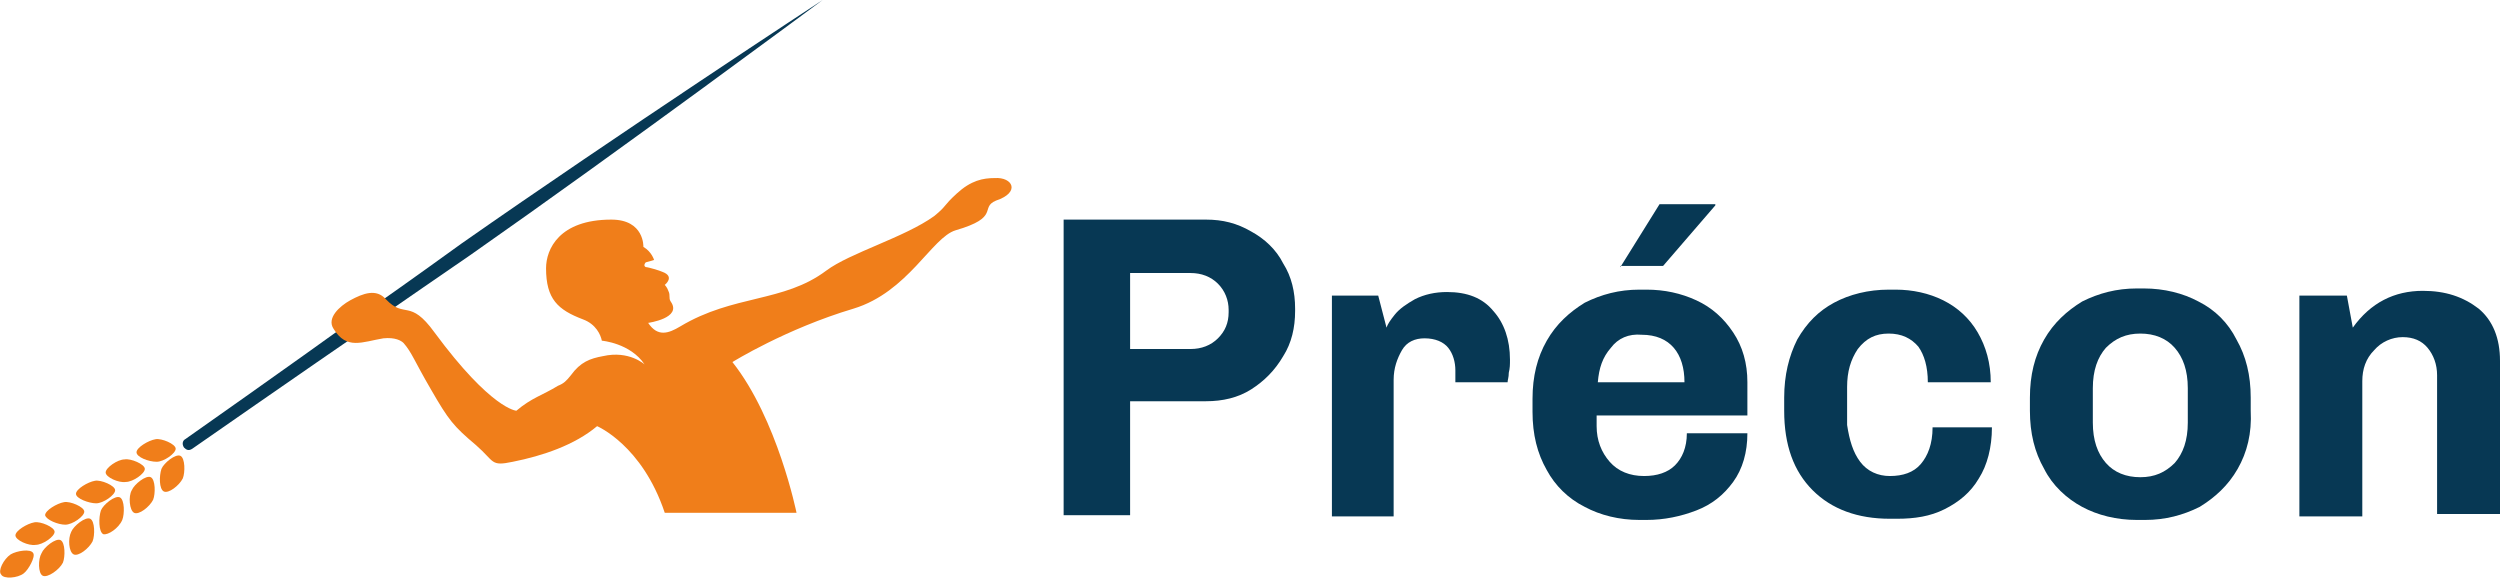
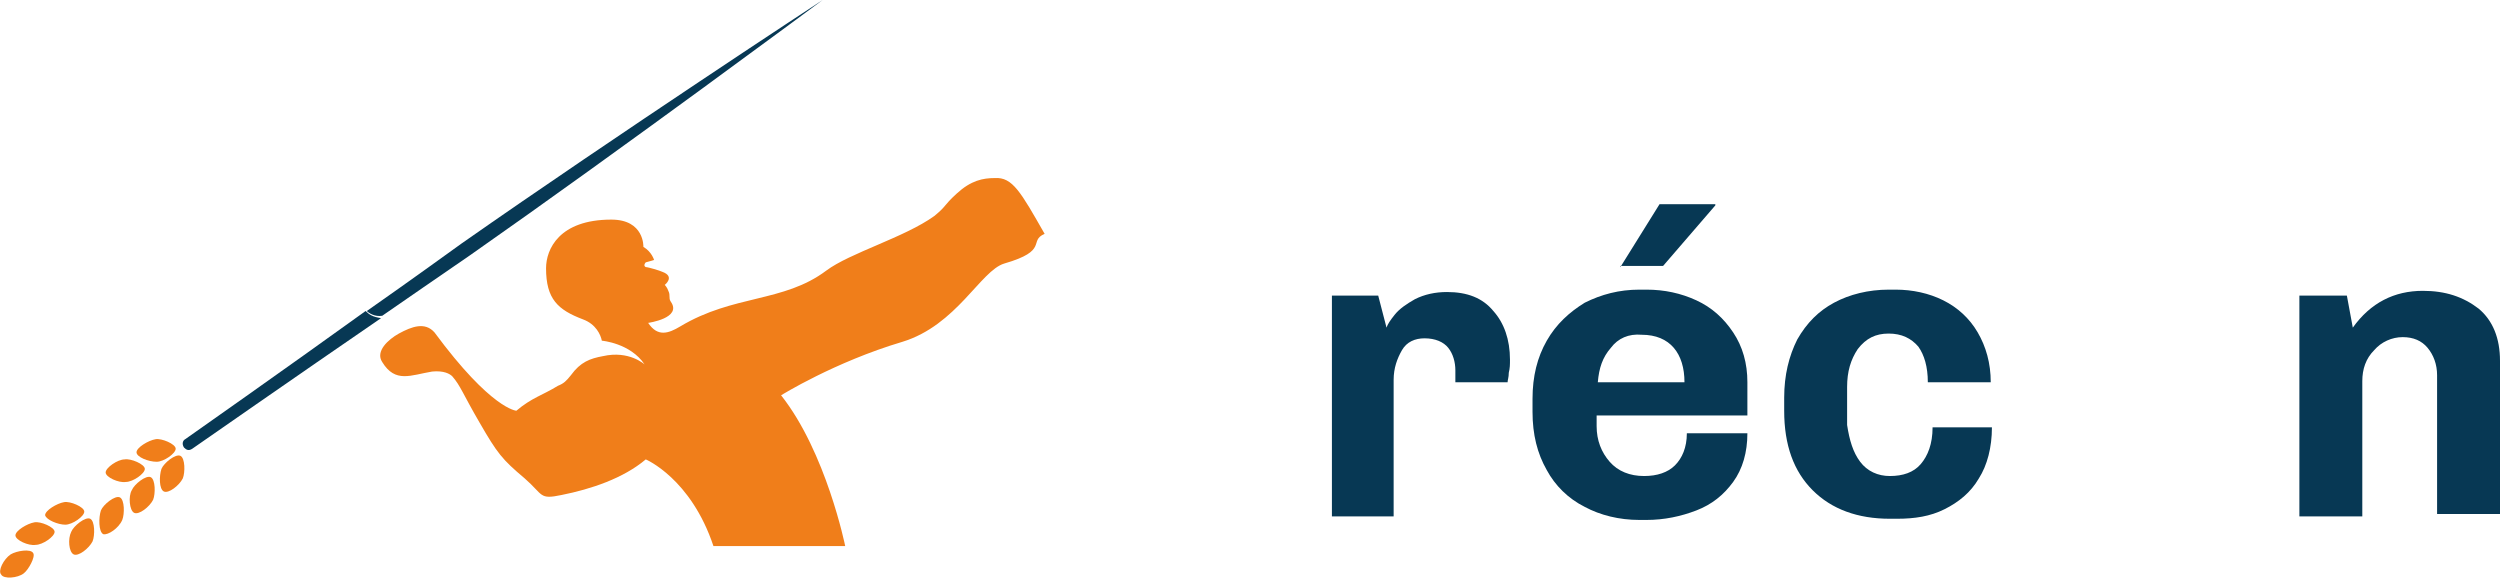
<svg xmlns="http://www.w3.org/2000/svg" version="1.1" id="Layer_2" x="0px" y="0px" width="210.6px" height="48.7px" viewBox="0 0 210.6 48.7" xml:space="preserve">
  <g>
-     <path fill="#073854" d="M95.2,43.4h-5.6V18.5h12c1.4,0,2.6,0.3,3.8,1c1.1,0.6,2.1,1.5,2.7,2.7c0.7,1.1,1,2.4,1,3.8v0.2 c0,1.4-0.3,2.7-1,3.8c-0.7,1.2-1.6,2.1-2.7,2.8c-1.1,0.7-2.4,1-3.8,1h-6.4V43.4z M95.2,29.4h5.1c0.9,0,1.7-0.3,2.3-0.9 c0.6-0.6,0.9-1.3,0.9-2.2v-0.2c0-0.8-0.3-1.6-0.9-2.2c-0.6-0.6-1.4-0.9-2.3-0.9h-5.1V29.4z" />
    <path fill="#073854" d="M122.6,31.2c0-0.7-0.2-1.4-0.6-1.9c-0.4-0.5-1.1-0.8-2-0.8c-0.8,0-1.5,0.3-1.9,1c-0.4,0.7-0.7,1.5-0.7,2.5 v11.5h-5.2V24.9h3.9l0.7,2.7c0.1-0.3,0.3-0.6,0.7-1.1c0.4-0.5,1-0.9,1.7-1.3c0.8-0.4,1.7-0.6,2.7-0.6c1.7,0,3,0.5,3.9,1.6 c0.9,1,1.4,2.4,1.4,4.1c0,0.4,0,0.7-0.1,1.1c0,0.4-0.1,0.6-0.1,0.8h-4.4V31.2z" />
    <path fill="#073854" d="M146,40.6c-0.8,1.1-1.8,1.9-3.1,2.4c-1.3,0.5-2.7,0.8-4.2,0.8h-0.6c-1.7,0-3.3-0.4-4.6-1.1 c-1.4-0.7-2.5-1.8-3.2-3.1c-0.8-1.4-1.2-3-1.2-4.9v-1.1c0-1.9,0.4-3.5,1.2-4.9c0.8-1.4,1.9-2.4,3.2-3.2c1.4-0.7,2.9-1.1,4.6-1.1 h0.6c1.5,0,2.9,0.3,4.2,0.9c1.3,0.6,2.3,1.5,3.1,2.7c0.8,1.2,1.2,2.6,1.2,4.2V35h-12.7v0.9c0,1.2,0.4,2.2,1.1,3 c0.7,0.8,1.7,1.2,2.9,1.2c1.1,0,2-0.3,2.6-0.9c0.6-0.6,1-1.5,1-2.7h5.1C147.2,38.1,146.8,39.5,146,40.6z M135.7,29.3 c-0.7,0.8-1,1.7-1.1,2.9h7.3c0-1.2-0.3-2.2-0.9-2.9c-0.6-0.7-1.5-1.1-2.7-1.1C137.2,28.1,136.3,28.5,135.7,29.3z M136.5,22.5 l3.3-5.3h4.7l0,0.1l-4.4,5.1H136.5z" />
    <path fill="#073854" d="M156.7,38.9c0.6,0.8,1.5,1.2,2.5,1.2c1.1,0,2-0.3,2.6-1c0.6-0.7,1-1.7,1-3.1h5c0,1.7-0.4,3.2-1.1,4.3 c-0.7,1.2-1.7,2-2.9,2.6c-1.2,0.6-2.5,0.8-4,0.8h-0.6c-2.7,0-4.9-0.8-6.5-2.4c-1.6-1.6-2.4-3.8-2.4-6.7v-1.1c0-1.9,0.4-3.5,1.1-4.9 c0.8-1.4,1.8-2.4,3.1-3.1c1.3-0.7,2.9-1.1,4.6-1.1h0.6c1.4,0,2.8,0.3,4,0.9c1.2,0.6,2.2,1.5,2.9,2.7c0.7,1.2,1.1,2.6,1.1,4.2h-5.3 c0-1.3-0.3-2.3-0.8-3c-0.6-0.7-1.4-1.1-2.5-1.1c-1.1,0-1.9,0.4-2.6,1.3c-0.6,0.9-0.9,1.9-0.9,3.2v3.2 C155.8,37.1,156.1,38.1,156.7,38.9z" />
-     <path fill="#073854" d="M188.5,39.5c-0.8,1.4-1.9,2.4-3.2,3.2c-1.4,0.7-2.9,1.1-4.6,1.1H180c-1.7,0-3.3-0.4-4.6-1.1 s-2.5-1.8-3.2-3.2c-0.8-1.4-1.2-3-1.2-4.9v-1.1c0-1.9,0.4-3.5,1.2-4.9c0.8-1.4,1.9-2.4,3.2-3.2c1.4-0.7,2.9-1.1,4.6-1.1h0.6 c1.7,0,3.3,0.4,4.6,1.1c1.4,0.7,2.5,1.8,3.2,3.2c0.8,1.4,1.2,3,1.2,4.9v1.1C189.7,36.5,189.3,38.1,188.5,39.5z M183.2,29.3 c-0.7-0.8-1.7-1.2-2.9-1.2c-1.2,0-2.1,0.4-2.9,1.2c-0.7,0.8-1.1,1.9-1.1,3.4v2.9c0,1.5,0.4,2.6,1.1,3.4c0.7,0.8,1.7,1.2,2.9,1.2 c1.2,0,2.1-0.4,2.9-1.2c0.7-0.8,1.1-1.9,1.1-3.4v-2.9C184.3,31.2,183.9,30.1,183.2,29.3z" />
    <path fill="#073854" d="M198.2,27.6c1.5-2.1,3.5-3.1,5.9-3.1c1.9,0,3.4,0.5,4.7,1.5c1.2,1,1.8,2.5,1.8,4.4v12.9h-5.3V31.6 c0-0.9-0.3-1.7-0.8-2.3c-0.5-0.6-1.2-0.9-2.1-0.9c-0.9,0-1.8,0.4-2.4,1.1c-0.7,0.7-1,1.6-1,2.6v11.4h-5.3V24.9h4L198.2,27.6z" />
  </g>
  <g>
    <g>
      <path fill="#073854" d="M69.3,0L69.3,0c0,0-17.4,11.4-30.4,20.5c-0.7,0.5-4,2.9-8,5.7c0.2,0.2,0.7,0.5,1.3,0.4 c0,0,6.8-4.7,7.4-5.1C52.6,12.4,69.3,0,69.3,0z" />
      <path fill="#073854" d="M30.8,26.2C24,31.1,15.6,37,15.6,37c-0.2,0.1-0.3,0.4-0.1,0.7c0.2,0.2,0.4,0.3,0.7,0.1 c0,0,8.9-6.2,15.9-11C31.4,26.7,31.1,26.5,30.8,26.2z" />
      <g>
        <path fill="#F07E1A" d="M13.6,39.5c0.2-0.5,1.2-1.3,1.6-1.1c0.4,0.2,0.4,1.4,0.2,1.9c-0.3,0.6-1.2,1.3-1.6,1.1 C13.4,41.2,13.4,40.1,13.6,39.5z" />
        <path fill="#F07E1A" d="M11.1,41.3c0.2-0.5,1.2-1.3,1.6-1.1c0.4,0.2,0.4,1.4,0.2,1.9c-0.3,0.6-1.2,1.3-1.6,1.1 C10.9,43,10.8,41.8,11.1,41.3z" />
        <path fill="#F07E1A" d="M8.5,43c0.2-0.5,1.2-1.3,1.6-1.1c0.4,0.2,0.4,1.4,0.2,1.9C10,44.5,9.1,45.1,8.7,45 C8.3,44.8,8.3,43.6,8.5,43z" />
        <path fill="#F07E1A" d="M6,44.8c0.2-0.5,1.2-1.3,1.6-1.1C8,43.9,8,45.1,7.8,45.6c-0.3,0.6-1.2,1.3-1.6,1.1 C5.8,46.5,5.7,45.4,6,44.8z" />
-         <path fill="#F07E1A" d="M3.5,46.6c0.2-0.5,1.2-1.3,1.6-1.1c0.4,0.2,0.4,1.4,0.2,1.9C5,48,4,48.7,3.6,48.5 C3.2,48.3,3.2,47.1,3.5,46.6z" />
        <path fill="#F07E1A" d="M0.9,46.7c0.5-0.3,1.7-0.5,1.9-0.1C3,46.9,2.4,48,2,48.3c-0.5,0.4-1.7,0.5-1.9,0.1 C-0.2,48.1,0.3,47.1,0.9,46.7z" />
        <path fill="#F07E1A" d="M13.2,38.9c0.6,0,1.6-0.7,1.6-1.1c0-0.4-1.2-0.9-1.7-0.8c-0.6,0.1-1.6,0.7-1.6,1.1 C11.5,38.5,12.5,38.9,13.2,38.9z" />
        <path fill="#F07E1A" d="M10.6,40.6c0.6,0,1.6-0.7,1.6-1.1c0-0.4-1.2-0.9-1.7-0.8c-0.6,0-1.6,0.7-1.6,1.1 C8.9,40.2,10,40.7,10.6,40.6z" />
-         <path fill="#F07E1A" d="M8.1,42.4c0.6,0,1.6-0.7,1.6-1.1c0-0.4-1.2-0.9-1.7-0.8c-0.6,0.1-1.6,0.7-1.6,1.1 C6.4,42,7.5,42.4,8.1,42.4z" />
        <path fill="#F07E1A" d="M5.5,44.2c0.6,0,1.6-0.7,1.6-1.1c0-0.4-1.2-0.9-1.7-0.8c-0.6,0.1-1.6,0.7-1.6,1.1 C3.9,43.8,4.9,44.2,5.5,44.2z" />
        <path fill="#F07E1A" d="M3,45.9c0.6,0,1.6-0.7,1.6-1.1c0-0.4-1.2-0.9-1.7-0.8c-0.6,0.1-1.6,0.7-1.6,1.1C1.3,45.5,2.4,46,3,45.9z" />
      </g>
    </g>
-     <path fill="#F07E1A" d="M83.8,15c-1,0-2,0.2-3.2,1.3c-1.2,1.1-0.8,1-1.9,1.9c-2.5,1.8-7.1,3.1-9.1,4.6c-3.6,2.7-7.8,2-12.3,4.7 c-1,0.6-1.9,0.9-2.7-0.3c0,0,2.9-0.4,1.9-1.8c-0.2-0.3,0-0.5-0.2-0.9c-0.1-0.3-0.3-0.5-0.3-0.5s0.9-0.7-0.2-1.1 c-0.2-0.1-1.2-0.4-1.4-0.4c-0.2-0.1-0.1-0.3,0-0.4c0.4-0.1,0.7-0.2,0.7-0.2s-0.2-0.7-0.9-1.1c0,0,0.1-2.3-2.7-2.3 c-4.4,0-5.5,2.5-5.5,4.1c0,2.6,1,3.5,3.1,4.3c1.1,0.4,1.5,1.3,1.6,1.8c0,0,2.4,0.2,3.6,2c0,0-1.3-1.2-3.5-0.7 c-1.1,0.2-1.9,0.5-2.7,1.6c-0.4,0.5-0.6,0.7-1.1,0.9c-1.3,0.8-2.2,1-3.5,2.1c0,0-2.1-0.1-6.9-6.6c-2.1-2.9-2.5-1.1-4.1-2.8 c-0.8-0.9-1.9-0.5-3,0.1c-0.9,0.5-2,1.5-1.4,2.4c1.1,1.8,2.4,1.1,4.2,0.8c1-0.1,1.5,0.2,1.7,0.4c0.7,0.8,0.9,1.5,2.3,3.9 c1.5,2.6,1.9,3.1,3.8,4.7c1.6,1.4,1.2,1.8,3.1,1.4c2.5-0.5,5.2-1.4,7.1-3c0,0,3.8,1.6,5.7,7.3l11.1,0c0,0-1.6-7.9-5.4-12.7 c0,0,4.5-2.8,10.2-4.5c4.6-1.4,6.6-6,8.6-6.6c3.8-1.1,2-1.9,3.4-2.5C86,16.2,85.3,14.9,83.8,15z" />
+     <path fill="#F07E1A" d="M83.8,15c-1,0-2,0.2-3.2,1.3c-1.2,1.1-0.8,1-1.9,1.9c-2.5,1.8-7.1,3.1-9.1,4.6c-3.6,2.7-7.8,2-12.3,4.7 c-1,0.6-1.9,0.9-2.7-0.3c0,0,2.9-0.4,1.9-1.8c-0.2-0.3,0-0.5-0.2-0.9c-0.1-0.3-0.3-0.5-0.3-0.5s0.9-0.7-0.2-1.1 c-0.2-0.1-1.2-0.4-1.4-0.4c-0.2-0.1-0.1-0.3,0-0.4c0.4-0.1,0.7-0.2,0.7-0.2s-0.2-0.7-0.9-1.1c0,0,0.1-2.3-2.7-2.3 c-4.4,0-5.5,2.5-5.5,4.1c0,2.6,1,3.5,3.1,4.3c1.1,0.4,1.5,1.3,1.6,1.8c0,0,2.4,0.2,3.6,2c0,0-1.3-1.2-3.5-0.7 c-1.1,0.2-1.9,0.5-2.7,1.6c-0.4,0.5-0.6,0.7-1.1,0.9c-1.3,0.8-2.2,1-3.5,2.1c0,0-2.1-0.1-6.9-6.6c-0.8-0.9-1.9-0.5-3,0.1c-0.9,0.5-2,1.5-1.4,2.4c1.1,1.8,2.4,1.1,4.2,0.8c1-0.1,1.5,0.2,1.7,0.4c0.7,0.8,0.9,1.5,2.3,3.9 c1.5,2.6,1.9,3.1,3.8,4.7c1.6,1.4,1.2,1.8,3.1,1.4c2.5-0.5,5.2-1.4,7.1-3c0,0,3.8,1.6,5.7,7.3l11.1,0c0,0-1.6-7.9-5.4-12.7 c0,0,4.5-2.8,10.2-4.5c4.6-1.4,6.6-6,8.6-6.6c3.8-1.1,2-1.9,3.4-2.5C86,16.2,85.3,14.9,83.8,15z" />
  </g>
</svg>